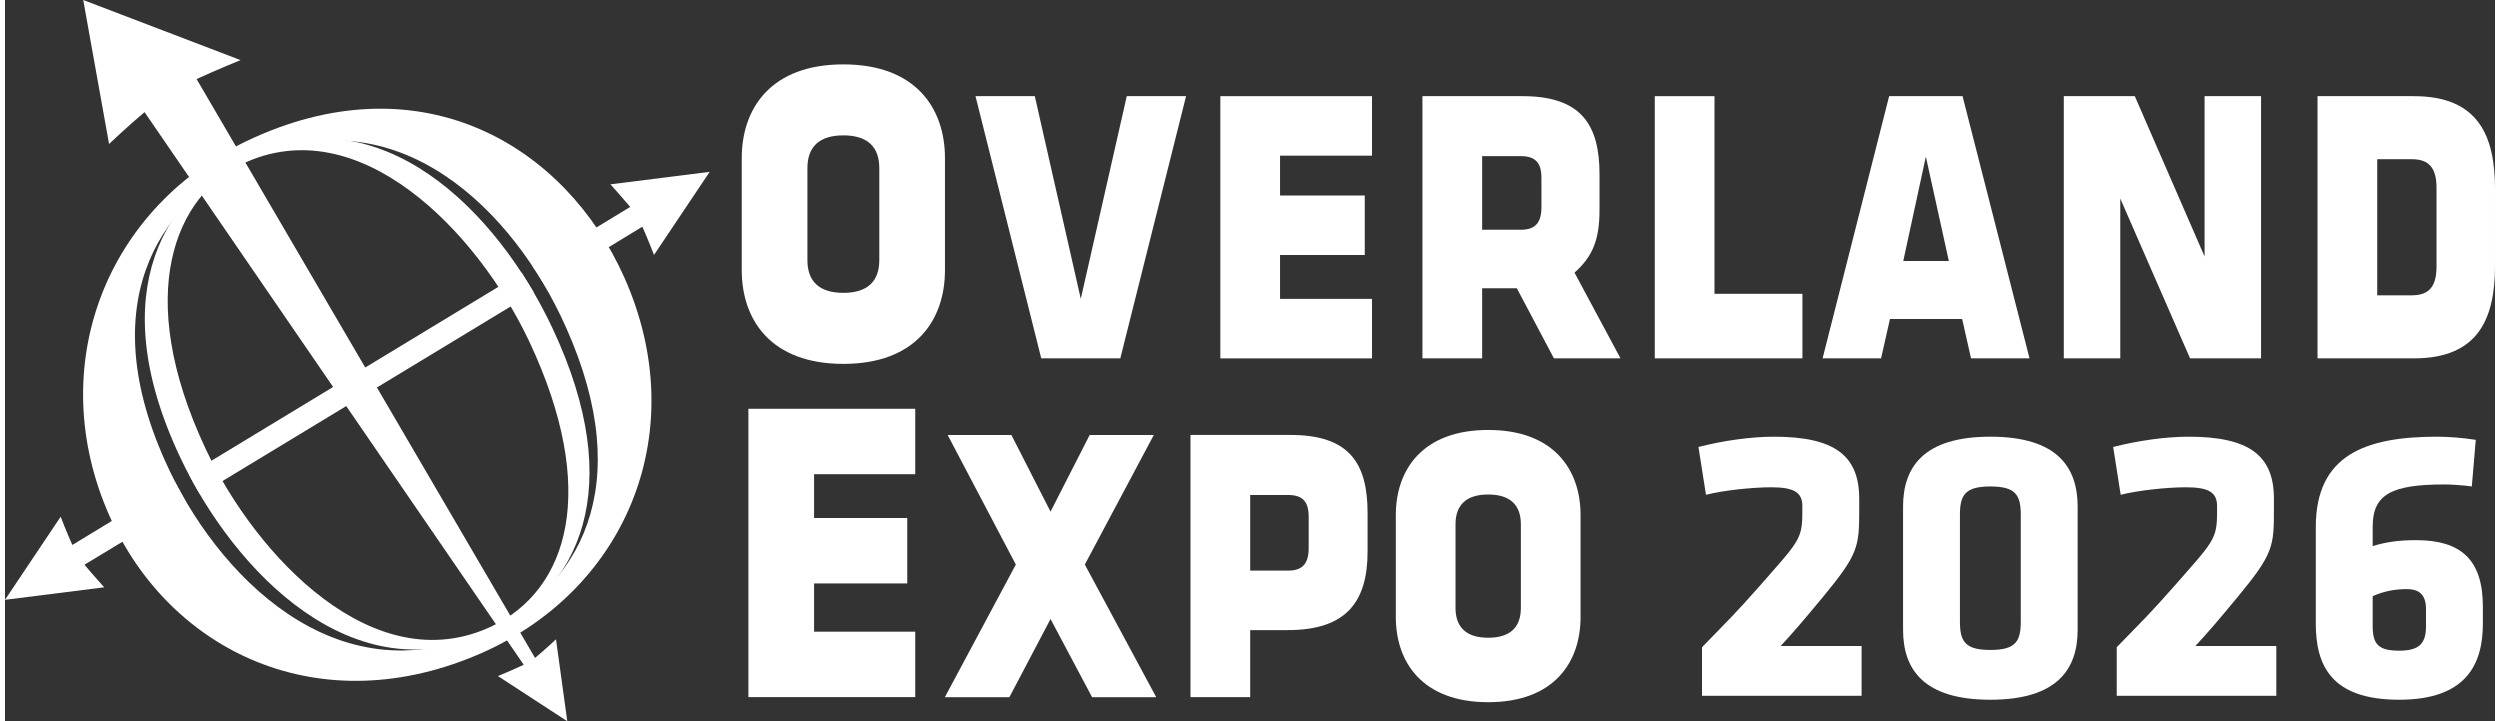
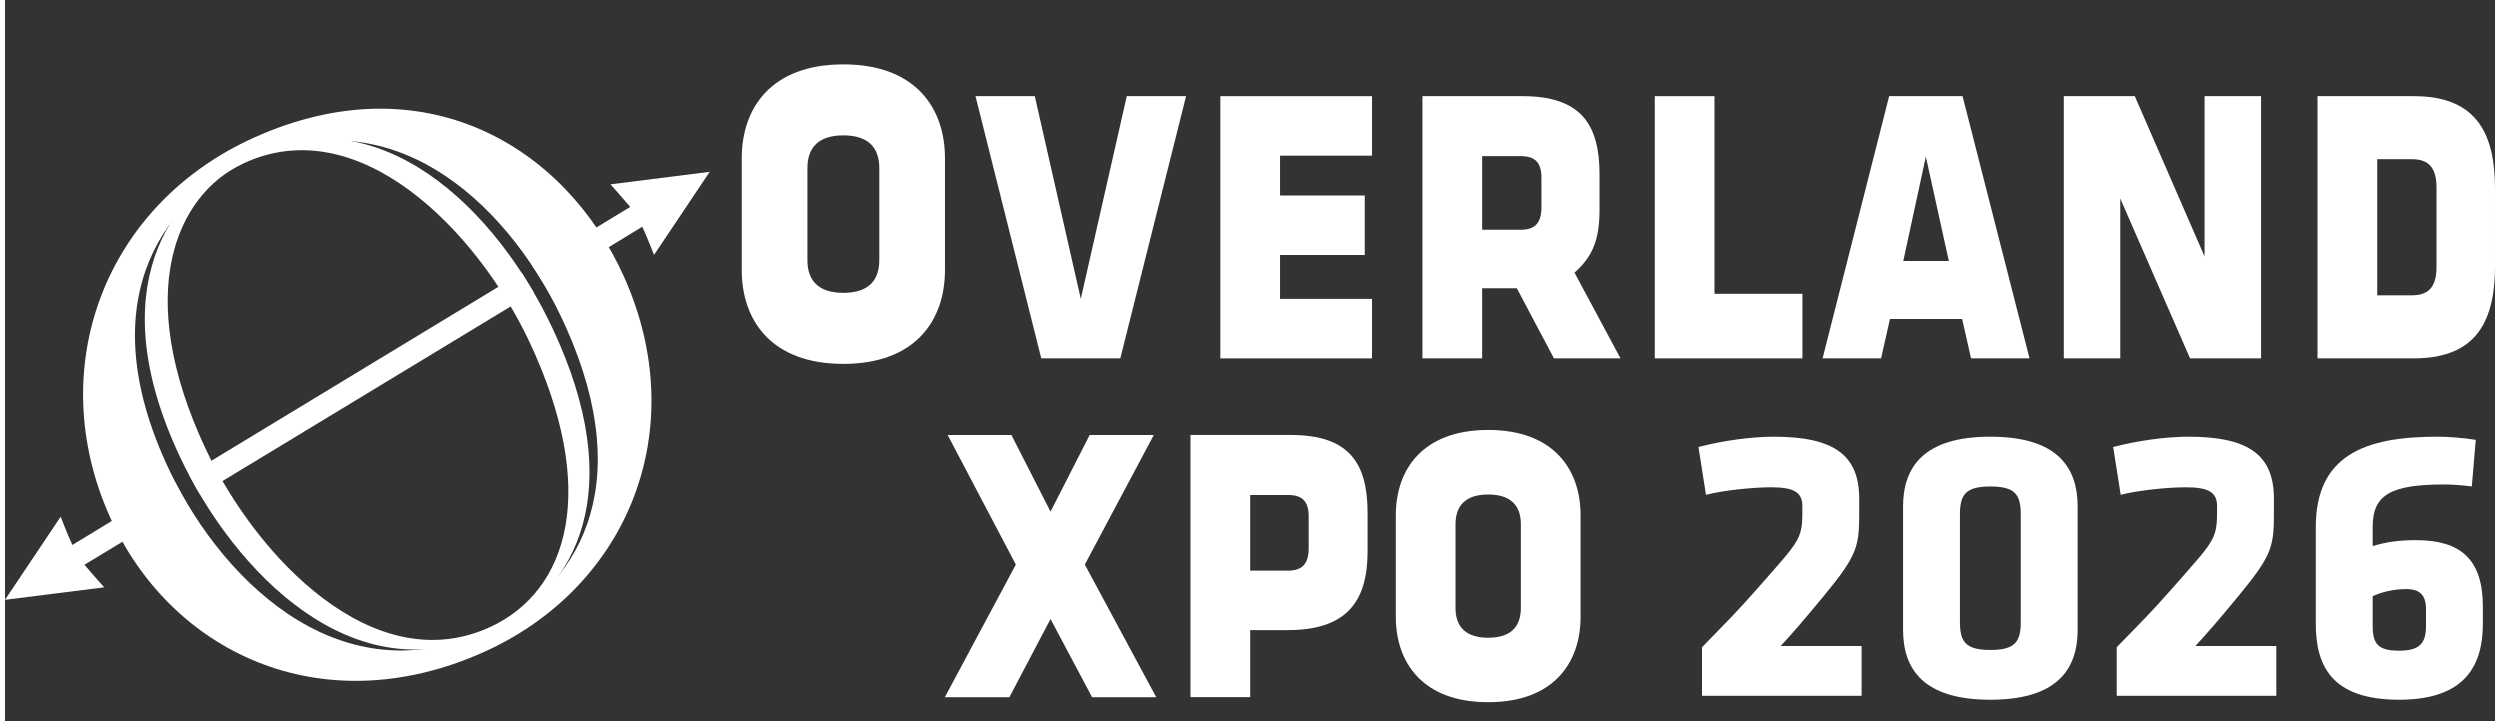
<svg xmlns="http://www.w3.org/2000/svg" id="Layer_1689fab0560b83" data-name="Layer 1" viewBox="0 0 617.3 178.8" aria-hidden="true" width="617px" height="178px">
  <rect x="0" y="0" width="617.3" height="178.8" fill="#333333" stroke="none" />
  <defs>
    <linearGradient class="cerosgradient" data-cerosgradient="true" id="CerosGradient_id87367b2de" gradientUnits="userSpaceOnUse" x1="50%" y1="100%" x2="50%" y2="0%">
      <stop offset="0%" stop-color="#d1d1d1" />
      <stop offset="100%" stop-color="#d1d1d1" />
    </linearGradient>
    <linearGradient />
    <style>
      .cls-1-689fab0560b83{
        isolation: isolate;
      }

      .cls-2-689fab0560b83{
        fill: #fff;
      }
    </style>
  </defs>
  <g>
    <g id="West689fab0560b83">
      <g>
        <g>
          <path class="cls-2-689fab0560b83" d="M153.5,68.7c16.9,37.8,1,76.9-34.9,93-40.6,18.1-77.8-.4-92.6-33.6-16.5-36.8-1.4-77.4,36-94.1,41.6-18.6,76.8,1.9,91.5,34.7M39.7,114.3c12.6,28.2,42.3,58.7,78.8,42.4,23.8-10.6,38.3-35.9,20.6-75.5-12.9-29.1-41.9-57.9-78-41.7-20.5,9.1-40,33.3-21.4,74.8" />
          <path class="cls-2-689fab0560b83" d="M135.7,81.3c-13.7-29.1-42.7-58.3-76-42.6-18.8,8.9-36,32.8-16.3,74.6,13.4,28.4,43.1,59.3,76.8,43.4,21.9-10.3,34.3-35.5,15.5-75.4M120.6,155.3c-29.1,13.7-58.3-17.4-70.8-43.9-18.3-38.9-7.2-63.1,9.1-70.8,28.8-13.6,58.1,16.7,71,43.9,17.5,37.1,9.7,61.8-9.3,70.8" />
        </g>
        <g>
-           <path class="cls-2-689fab0560b83" d="M128.6,164.8c-2.5,1.2-6.4,2.8-6.4,2.8l17.2,11.2-2.8-20.3s-3.1,2.9-5.2,4.6L47.5,19.6c5.2-2.4,10.9-4.7,10.9-4.7L19.4,0l6.4,35.7s4.5-4.3,8.8-7.9l94,137Z" />
          <path class="cls-2-689fab0560b83" d="M42.2,119.6l-25.5,15.5c-1.4-3.1-2.9-7-2.9-7L0,148.7l24.6-3.1s-2.8-3.1-4.9-5.6l25.3-15.3c-.9-1.7-1.9-3.4-2.8-5.1" />
          <path class="cls-2-689fab0560b83" d="M45.6,117.6c.9,1.7,1.8,3.4,2.8,5l82.7-50.1-3-4.9-82.5,50Z" />
          <path class="cls-2-689fab0560b83" d="M130.8,66c1.1,1.6,2.1,3.2,3.1,4.9l24.1-14.7c1.4,3.1,2.9,7,2.9,7l13.8-20.6-24.6,3.1s2.8,3.1,4.9,5.6l-24.2,14.7Z" />
        </g>
      </g>
    </g>
    <g>
      <g class="cls-1-689fab0560b83">
        <path class="cls-2-689fab0560b83" d="M182.65,66.97v-27.77c0-12.38,7.26-23.24,25.19-23.24s25.19,10.86,25.19,23.24v27.77c0,12.37-7.26,23.24-25.19,23.24s-25.19-10.86-25.19-23.24ZM207.84,33.56c-6.16,0-8.91,3.02-8.91,8.11v22.82c0,5.09,2.75,8.11,8.91,8.11s8.91-3.02,8.91-8.11v-22.82c0-5.09-2.75-8.11-8.91-8.11Z" />
      </g>
      <g class="cls-1-689fab0560b83">
        <path class="cls-2-689fab0560b83" d="M256.9,88.84l-16.3-65h14.7l11.4,50.25,11.4-50.25h14.7l-16.3,65h-19.6Z" />
        <path class="cls-2-689fab0560b83" d="M301.3,23.84h37.6v14.75h-22.8v9.88h21v14.75h-21v10.88h22.8v14.75h-37.6V23.84Z" />
        <path class="cls-2-689fab0560b83" d="M374.8,71.46h-8.6v17.38h-14.8V23.84h24.8c14.5,0,19.1,7,19.1,19.38v8.75c0,7.5-1.7,11.62-6.2,15.62l11.4,21.25h-16.5l-9.2-17.38ZM375.8,38.71h-9.6v18.25h9.6c3.7,0,5.1-1.88,5.1-5.62v-7.25c0-3.62-1.4-5.38-5.1-5.38Z" />
        <path class="cls-2-689fab0560b83" d="M409,23.84h14.8v49h21.8v16h-36.6V23.84Z" />
        <path class="cls-2-689fab0560b83" d="M485.2,79.09h-17.9l-2.2,9.75h-14.5l16.5-65h18.2l16.6,65h-14.5l-2.2-9.75ZM470.6,64.71h11.3l-5.7-25.88-5.6,25.88Z" />
        <path class="cls-2-689fab0560b83" d="M524.4,49.21v39.62h-14V23.84h17.6l17.3,39.75V23.84h14v65h-17.6l-17.3-39.62Z" />
        <path class="cls-2-689fab0560b83" d="M573.3,88.84V23.84h23.9c16,0,20.1,9.88,20.1,23v19c0,13.12-4.1,23-20.1,23h-23.9ZM596.7,39.46h-8.6v33.75h8.6c4.3,0,6.1-2.25,6.1-7.12v-19.5c0-4.88-1.8-7.12-6.1-7.12Z" />
      </g>
      <g class="cls-1-689fab0560b83">
-         <path class="cls-2-689fab0560b83" d="M184.3,101.34h41.36v16.22h-25.08v10.86h23.1v16.22h-23.1v11.96h25.08v16.22h-41.36v-71.5Z" />
-       </g>
+         </g>
      <g class="cls-1-689fab0560b83">
        <path class="cls-2-689fab0560b83" d="M259.2,153.46l-10.2,19.38h-16l17.6-32.88-16.9-32.12h15.8l9.7,19,9.7-19h15.9l-17.1,32.12,17.7,32.88h-15.9l-10.3-19.38Z" />
        <path class="cls-2-689fab0560b83" d="M308.7,156.21v16.62h-14.8v-65h24.8c14.6,0,19.1,7,19.1,19.38v9.5c0,12.62-5.4,19.5-19.8,19.5h-9.3ZM318.1,122.71h-9.4v18.75h9.4c3.7,0,5.1-1.88,5.1-5.62v-7.75c0-3.62-1.4-5.38-5.1-5.38Z" />
        <path class="cls-2-689fab0560b83" d="M344.8,152.96v-25.25c0-11.25,6.6-21.12,22.9-21.12s22.9,9.88,22.9,21.12v25.25c0,11.25-6.6,21.12-22.9,21.12s-22.9-9.88-22.9-21.12ZM367.7,122.59c-5.6,0-8.1,2.75-8.1,7.38v20.75c0,4.62,2.5,7.38,8.1,7.38s8.1-2.75,8.1-7.38v-20.75c0-4.62-2.5-7.38-8.1-7.38Z" />
      </g>
    </g>
  </g>
  <g>
    <path class="cls-2-689fab0560b83" d="M440.2,160.15h20.07v12.34h-39.56v-12.04c7.05-7.25,8.32-8.42,14.2-15.08,9.6-10.97,10.67-11.55,10.67-18.21v-1.76c0-3.43-2.25-4.6-7.73-4.6-4.7,0-11.95.78-16.16,1.86l-1.86-11.85c6.07-1.57,13.02-2.55,18.7-2.55,15.08,0,21.15,4.7,21.15,15.37v2.55c0,9.3-.1,11.06-9.01,21.84-4.7,5.68-7.64,9.11-10.48,12.14Z" />
    <path class="cls-2-689fab0560b83" d="M513.83,156.14c0,9.79-5.09,17.33-21.64,17.33s-21.64-7.54-21.64-17.33v-30.55c0-9.79,5.09-17.33,21.64-17.33s21.64,7.54,21.64,17.33v30.55ZM484.65,154.18c0,4.9,1.37,6.95,7.54,6.95s7.54-2.06,7.54-6.95v-26.63c0-4.9-1.37-6.95-7.54-6.95s-7.54,2.06-7.54,6.95v26.63Z" />
    <path class="cls-2-689fab0560b83" d="M543.01,160.15h20.07v12.34h-39.56v-12.04c7.05-7.25,8.32-8.42,14.2-15.08,9.6-10.97,10.67-11.55,10.67-18.21v-1.76c0-3.43-2.25-4.6-7.73-4.6-4.7,0-11.95.78-16.16,1.86l-1.86-11.85c6.07-1.57,13.02-2.55,18.7-2.55,15.08,0,21.15,4.7,21.15,15.37v2.55c0,9.3-.1,11.06-9.01,21.84-4.7,5.68-7.64,9.11-10.48,12.14Z" />
    <path class="cls-2-689fab0560b83" d="M572.87,154.57v-23.89c0-17.72,12.04-22.42,30.06-22.42,2.84,0,6.46.29,9.6.78l-.98,11.55c-2.06-.29-5.19-.49-6.66-.49-13.12,0-17.92,2.35-17.92,10.48v4.8c3.52-1.08,6.76-1.47,10.77-1.47,10.97,0,16.55,4.7,16.55,16.45v4.21c0,9.79-3.82,18.9-20.76,18.9s-20.66-8.62-20.66-18.9ZM600.19,155.25v-4.31c0-4.01-2.25-4.9-4.8-4.9-3.23,0-6.07.69-8.42,1.76v7.44c0,4.5,1.47,6.07,6.56,6.07s6.66-1.86,6.66-6.07Z" />
  </g>
</svg>